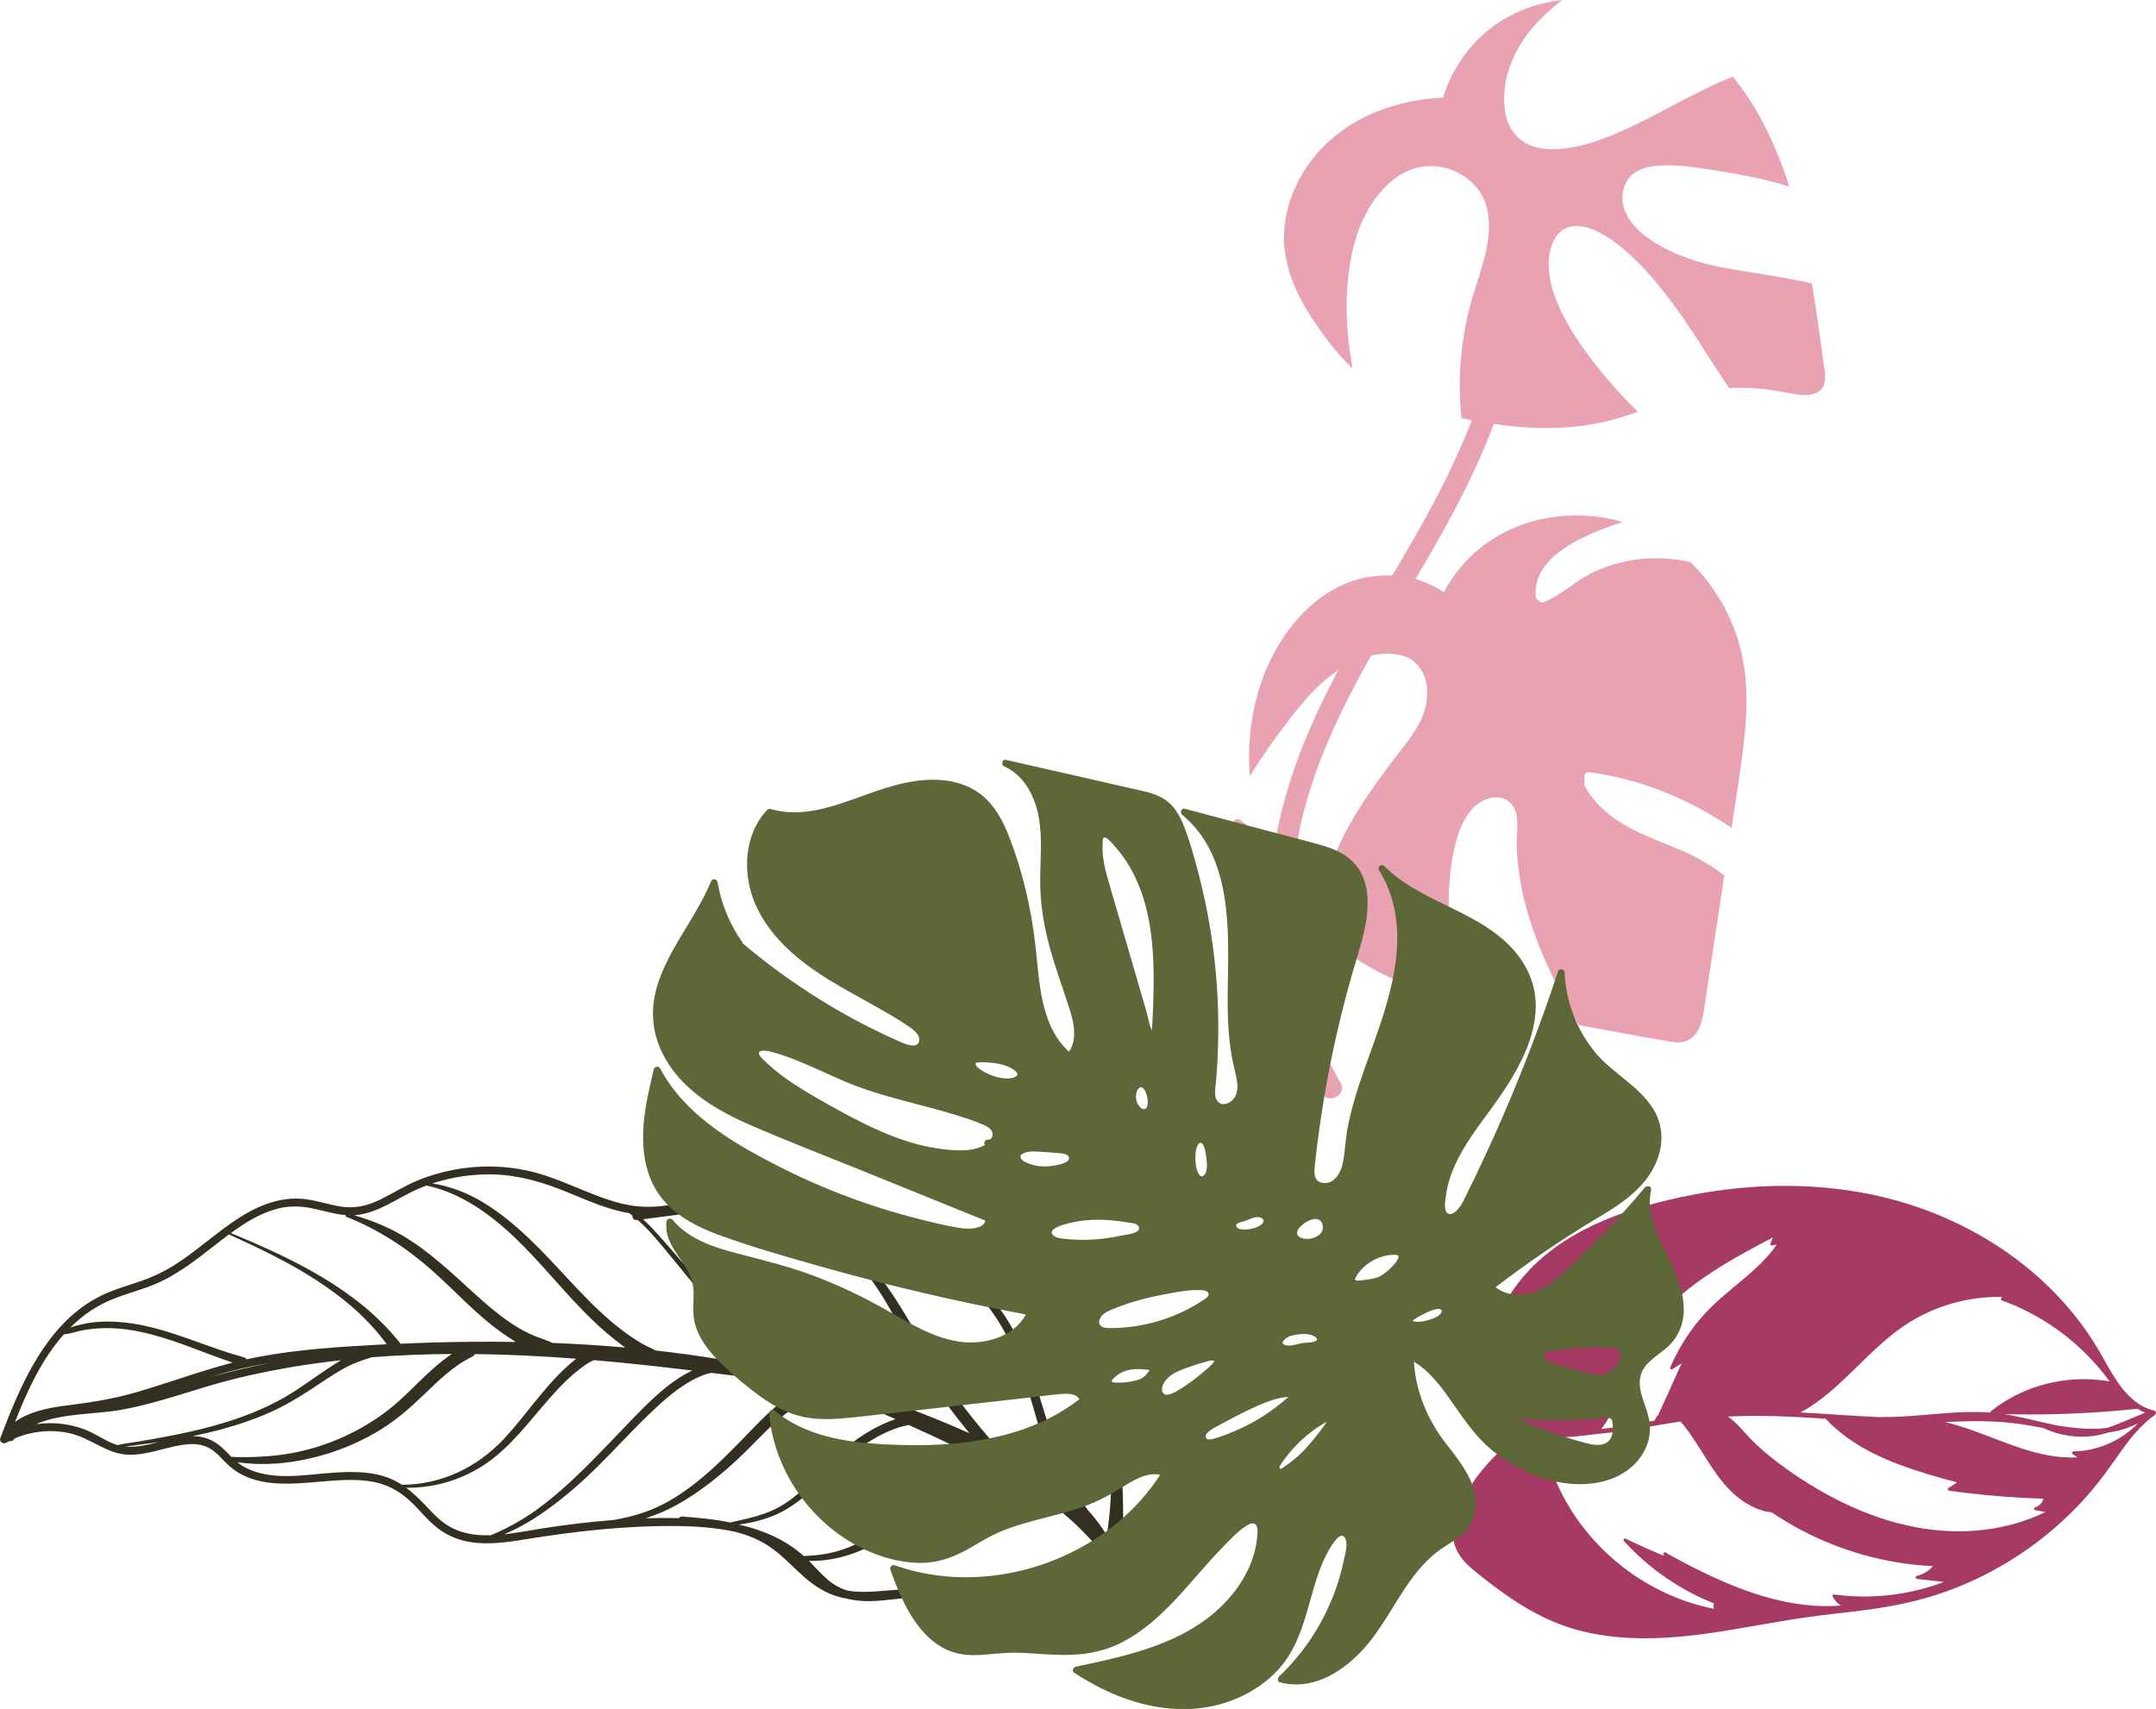
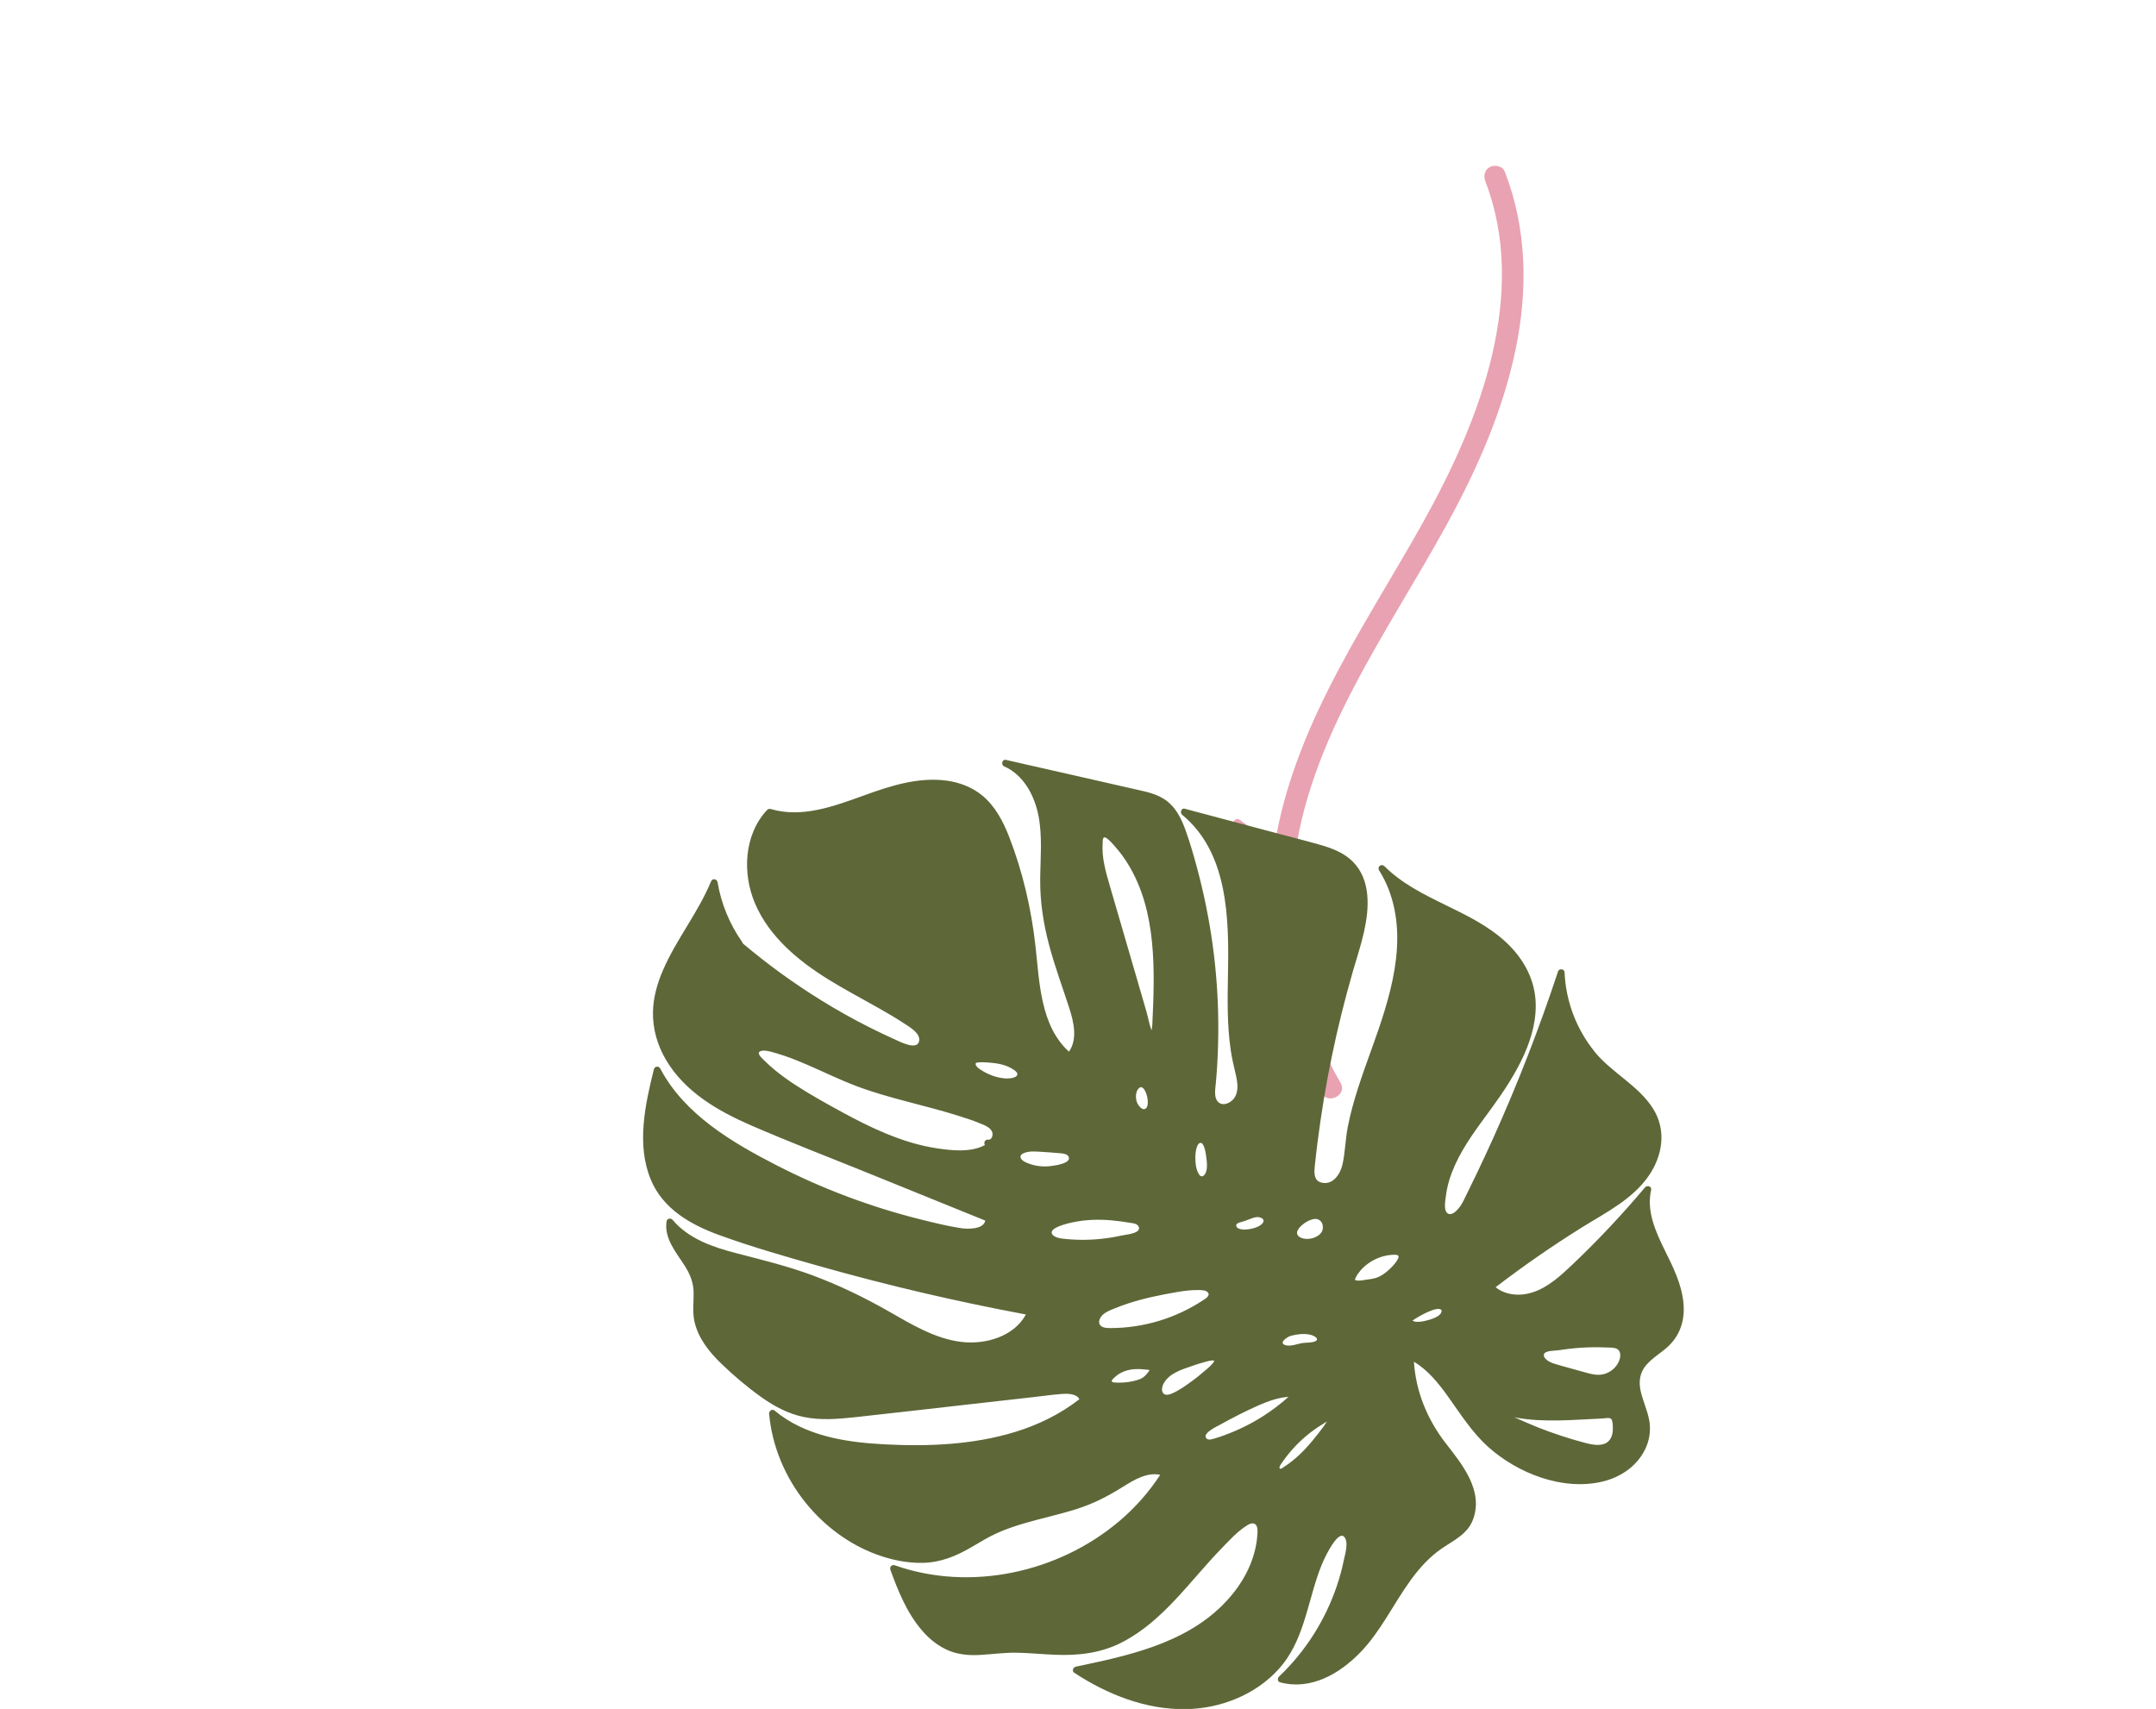
<svg xmlns="http://www.w3.org/2000/svg" id="Layer_2" data-name="Layer 2" viewBox="0 0 482.06 382.17">
  <defs>
    <style>      .cls-1 {        fill: #5e6738;      }      .cls-1, .cls-2, .cls-3, .cls-4 {        stroke-width: 0px;      }      .cls-2 {        fill: #332f21;      }      .cls-3 {        fill: #a73a64;      }      .cls-4 {        fill: #e9a2b2;      }    </style>
  </defs>
  <g id="illustration_arrangements" data-name="illustration arrangements">
    <g>
-       <path class="cls-2" d="M241.5,367.75c7.88-4.32,11.05-9.76,9.08-44.01-.33-5.72-1.13-11.53-3.26-16.88-2.06-5.2-5.41-9.54-9.82-12.96-2.23-1.73-4.62-3.24-7.02-4.72-2.2-1.35-4.45-2.69-6.91-3.51-2.67-.88-5.41-.97-8.19-1.06-2.58-.09-5.14-.32-7.68-.75-5.08-.85-10.03-2.42-14.69-4.62-1.14-.54-2.26-1.12-3.37-1.74-3.19-2.44-6.25-5.06-9.66-7.18-4.2-2.6-8.73-4.09-13.71-3.89-5.51.22-10.78,2.08-16.19,2.98-2.8.47-5.63.64-8.45.24-2.77-.39-5.44-1.23-8.05-2.22-5.07-1.92-9.96-4.35-15.27-5.56-5.54-1.26-11.37-1.34-16.94-.26-2.8.54-5.55,1.35-8.18,2.45-2.85,1.2-5.45,2.87-8.22,4.22-2.87,1.39-5.72,2.04-8.89,1.52-2.65-.43-5.22-1.33-7.89-1.65-5.38-.64-10.39,1.38-14.83,4.25-4.72,3.05-8.87,6.89-13.56,9.99-2.53,1.67-5.18,2.99-8.04,4-3.08,1.09-6.26,1.93-9.2,3.38-9.73,4.8-15.35,14.63-19.46,24.23-1.07,2.48-2.05,5-3.01,7.53-.33.88.58,1.51,1.34,1.08.21-.12.43-.24.65-.35.3.08.64.03.91-.26.11-.12.22-.23.33-.34,3.89-1.68,8.3-2.07,12.43-1.11,4.54,1.05,8.14,4.6,12.91,4.76,4.07.14,7.89-1.52,11.86-2.16,1.84-.29,3.76-.38,5.52.33,2.31.93,3.7,3.08,5.56,4.63,5.55,4.62,13.28,3.79,19.97,3.23,3.61-.3,7.28-.63,10.89-.13,4.13.57,7.34,2.44,10.23,5.42,1.73,1.79,3.34,3.72,5.33,5.23,1.73,1.31,3.69,2.2,5.79,2.71,4.36,1.05,8.97.42,13.33-.29,11.2-1.82,22.47-3.11,33.84-3.02,4.39.04,8.97.33,13.37,1.28,3,.77,5.86,1.94,8.41,3.82,2.78,2.05,5.07,4.65,7.71,6.86,2.59,2.16,5.51,3.75,8.87,4.27,3.59.94,7.37.51,11.02.09,1.14-.13,2.3-.27,3.47-.37,2.17.01,4.32.2,6.48.67,2.31.5,4.53,1.26,6.66,2.27,2.51,1.6,4.84,3.53,7.37,5.09,1.66,1.03,3.4,1.86,5.21,2.38.3.14.61.27.92.39,3.6,1.39,7.57,1.67,11.04-.24ZM227.44,289.82c9.73,4.47,15.45,14.7,18.39,24.56,1.76,5.9,2.62,12.07,2.59,18.23-.02,3.63-.45,7.21-.92,10.8-1.24-2.09-2.7-4.01-4.32-5.79-9.94-13.2-9.75-31.27-19.44-44.69-1.47-2.04-3.23-3.86-5.2-5.42,3.05.37,6.04,1.01,8.9,2.32ZM196.78,284.13c6.09,2.83,12.82,2.59,19.38,3.13,5.14,4.18,8.66,10.2,11.13,16.28,3.14,7.73,4.76,15.96,7.71,23.76.6,1.58,1.25,3.14,1.98,4.67-1.78-1.36-3.64-2.62-5.55-3.8-2.87-1.76-5.83-3.39-8.84-4.9-1.01-1.25-2.1-2.45-3.12-3.68-1.55-1.87-3.07-3.77-4.54-5.71-3.02-3.99-5.7-8.19-8.21-12.52-3.58-6.19-7.2-12.67-11.85-18.21.63.35,1.27.68,1.92.98ZM160.81,270.41c5.17-.68,10.69-1.82,15.6.54,2.36,1.13,4.4,2.79,6.5,4.33,1.89,1.38,3.86,2.64,5.89,3.79,3.07,2.99,5.71,6.47,8,10.03,2.67,4.15,4.87,8.57,7.3,12.86,2.43,4.29,4.99,8.49,7.91,12.47,1.52,2.07,3.11,4.09,4.73,6.08-2.57-1.16-5.18-2.27-7.78-3.32-1.55-.63-12.65-5.26-28.53-9.19-.49-.38-1.03-.66-1.6-.98-.89-.51-1.75-1.05-2.61-1.61-1.57-1.03-3.09-2.15-4.56-3.33-3-2.41-5.77-5.07-8.45-7.83-5.46-5.64-10.36-11.78-15.59-17.62-1.19-1.33-2.44-2.72-3.82-3.97,5.66-.75,11.32-1.49,16.98-2.24ZM110.75,262.65c5.58.22,10.78,1.78,15.92,3.88,4.55,1.86,9.13,3.95,14.01,4.76.25.18.5.37.74.56-.05.51.28,1.07.93.98.07,0,.14-.02.21-.03,1.47,1.28,2.83,2.71,4.15,4.25,2.52,2.95,4.96,5.98,7.43,8.98,4.84,5.88,9.81,11.71,15.64,16.64,1.62,1.37,3.3,2.67,5.06,3.86.1.07.2.13.3.2-4.74-1.06-9.5-1.98-14.29-2.77-4.71-.77-9.44-1.41-14.18-1.94-1.3-.6-2.58-1.21-3.81-1.96-1.95-1.19-3.8-2.56-5.56-4.01-3.51-2.89-6.67-6.17-9.77-9.49-5.97-6.42-11.92-13.04-19.47-17.66-3.47-2.12-7.36-3.6-11.38-4.26,4.52-1.49,9.31-2.17,14.07-1.99ZM95.35,265.11c8.3,1.74,15.35,7.22,21.23,13.09,6.38,6.37,11.83,13.63,18.68,19.55,1.42,1.23,2.94,2.45,4.53,3.59-5.46-.48-10.93-.82-16.4-1.03-.12-.11-.27-.21-.45-.28-1.53-.61-3.1-1.08-4.59-1.79-1.51-.72-2.95-1.57-4.33-2.51-2.81-1.91-5.38-4.13-7.89-6.41-5.24-4.76-10.26-9.61-16.42-13.18-3.29-1.9-6.87-3.31-10.51-4.38,5.37-.36,9.76-3.99,14.63-6.04.5-.21,1.01-.41,1.52-.6ZM61.79,270.35c2.61-.7,5.27-.69,7.91-.16,2.52.5,4.99,1.33,7.56,1.54,0,.16.06.33.23.4,7.13,2.81,13.58,7.04,19.28,12.12,5.06,4.51,9.63,9.6,15.15,13.58,1.07.77,2.21,1.55,3.41,2.27-1.52-.03-3.03-.04-4.55-.05-7.08-.04-14.16.12-21.23.44-.03-.05-.07-.11-.11-.16-9.54-12.03-23.95-18.84-37.82-24.58,3.12-2.29,6.43-4.37,10.17-5.38ZM15.7,296.9c.66-.66,1.35-1.29,2.07-1.9,2.1-1.77,4.44-3.22,6.98-4.29,3.04-1.28,6.26-2.09,9.33-3.3,5.17-2.04,9.55-5.5,13.9-8.89,1.06-.82,2.12-1.66,3.21-2.47,13.13,5.96,26.57,12.71,35.29,24.56-.37.02-.74.04-1.11.06-9.35.5-18.78,1.07-27.99,2.84-.75.15-1.5.3-2.25.47-.12-.21-.33-.38-.66-.47-7.12-1.92-13.85-5.08-21.03-6.79-3.27-.78-6.63-1.24-10-1.18-1.7.03-3.37.21-5.03.59-.9.21-1.84.42-2.7.77ZM60.62,304.74c-.99.19-1.98.39-2.96.6-3.62.77-7.22,1.65-10.78,2.64,1.55-.47,3.1-.92,4.66-1.33,3-.79,6.03-1.41,9.08-1.9ZM4.5,317.24c-.4.23-.79.48-1.16.75,2.75-6.96,5.98-14.02,10.93-19.59,1.56-.12,3.06-.74,4.63-.99,1.61-.26,3.24-.4,4.86-.41,3.36-.02,6.72.54,9.97,1.38,6.26,1.62,12.17,4.29,18.29,6.33-7.52,1.95-14.8,4.73-22.29,6.84-4.6,1.29-9.22,2.04-13.95,2.64-3.85.48-7.87,1.08-11.28,3.04ZM32.88,323.09c-1.6.33-3.26.56-4.88.4,1.08-.12,2.16-.29,3.23-.42,1.38-.18,2.77-.36,4.15-.56-.83.21-1.67.42-2.5.59ZM38.59,320.98c-2.33.46-4.66.88-7,1.28-1.75.3-3.55.51-5.28.9-2.19-.63-4.09-2-6.14-2.96-3.75-1.75-8.04-2.32-12.14-1.71,5.72-2.5,12.91-2.16,18.84-3.18,8.77-1.53,17.12-4.88,25.75-7,7.78-1.91,15.67-3.25,23.63-4.13-1.15.68-2.25,1.41-3.27,2.09-3.49,2.33-6.82,4.87-10.52,6.86-7.43,3.98-15.64,6.25-23.87,7.86ZM49.52,323.63c-1.48-1.33-3.27-2.19-5.26-2.41-.4-.04-.81-.06-1.21-.07,2.17-.44,4.33-.94,6.47-1.52,3.97-1.07,7.86-2.41,11.59-4.13,3.71-1.72,7.12-3.91,10.51-6.18,1.94-1.29,3.89-2.59,5.96-3.67,1.79-.94,3.63-1.5,5.51-2.13,5.97-.47,11.97-.7,17.95-.74-5.56,3.67-9.72,9.26-15.12,13.21-6.27,4.59-13.55,7.74-21.21,9.06-4.25.73-8.64.9-12.95.75-.74-.72-1.45-1.48-2.23-2.18ZM85.56,330.04c-3.41-.97-7.02-.95-10.53-.74-6.65.39-14.49,2.15-20.61-1.37-.49-.28-.93-.6-1.35-.94,7.13,1.03,14.52-.02,21.33-2.29,3.76-1.25,7.38-2.95,10.75-5.03,3.47-2.14,6.51-4.8,9.44-7.61,3.33-3.19,6.72-6.6,10.92-8.63.32-.15.53-.37.66-.63,7.56.09,15.12.47,22.66,1.04-.75.58-1.45,1.21-2.13,1.83-5.28,4.8-9.14,10.87-13.99,16.06-6,6.42-14.01,10.27-22.84,10.3-1.3-.84-2.71-1.53-4.31-1.98ZM107.57,343.3c-2.26-.12-4.5-.59-6.52-1.62-2.17-1.11-3.89-2.88-5.54-4.63-1.5-1.6-3.01-3.1-4.68-4.35,7.02.09,13.88-2.22,19.43-6.57,5.56-4.36,9.58-10.25,14.37-15.37,1.24-1.32,2.53-2.59,3.93-3.75.64-.53,1.3-1.04,1.97-1.53.38-.27.75-.54,1.15-.77.32-.19.72-.32,1.04-.55,7.37.63,14.72,1.43,22.05,2.33-.02.01-.05.02-.07.03-2.03.98-3.91,2.22-5.67,3.63-3.51,2.81-6.6,6.12-9.71,9.35-6.13,6.36-12.22,12.99-19.42,18.18-3.17,2.28-6.56,4.13-10.13,5.64-.73.02-1.47.02-2.21-.02ZM137.09,339.92c-5.18.4-10.34,1.03-15.44,1.81-2.97.46-5.96,1.07-8.97,1.39,5.89-2.45,11.21-6.4,15.97-10.53,6.73-5.84,12.43-12.76,19.04-18.73,1.87-1.69,3.85-3.27,6-4.58,1.12-.68,2.3-1.28,3.53-1.75.57-.22,1.15-.38,1.74-.53,7.11.85,14.27,1.7,21.24,3.27-1.14.49-2.23,1.1-3.25,1.74-3.34,2.1-6.18,4.91-8.91,7.74-5.63,5.83-11.28,11.78-18.36,15.87-3.95,2.28-8.13,3.55-12.59,4.31ZM163.23,340.47c-3.49-.75-7.12-1.06-10.66-1.33-.35-.03-.62.12-.8.35-2.48-.06-4.97-.04-7.45.03,4.87-1.45,9.46-4.22,13.4-7.15,3.24-2.41,6.3-5.09,9.17-7.93,2.85-2.82,5.57-5.79,8.74-8.27,1.73-1.35,3.58-2.58,5.62-3.41,1.37-.56,2.8-.87,4.25-1.09,5.03,1.53,9.91,3.54,14.72,5.67-1.12.39-2.21.85-3.23,1.34-2.98,1.41-5.7,3.26-8.22,5.38-5.16,4.35-9.26,10.38-15.42,13.4-3.21,1.58-6.68,2.22-10.13,3.02ZM165.25,340.93c3.3-.45,6.59-1.33,9.5-2.82,3.7-1.89,6.65-4.81,9.61-7.66,3.13-3.01,6.42-5.84,10.1-8.15,1.82-1.14,3.74-2.11,5.77-2.84.97-.35,1.95-.59,2.94-.8.67.3,1.34.61,2.01.91,5.17,2.35,10.41,4.8,15.48,7.53-5.17.56-9.95,3.36-13.97,6.65-5.72,4.68-10.79,10.13-17.93,12.65-2.96,1.04-5.98,1.47-9.05,1.56-4.1-3.67-9.15-5.81-14.46-7.01ZM230.1,365.91c-3.35-1.52-6.23-3.87-9.36-5.76-.98-.59-1.99-1.13-3.02-1.61-.78-.49-1.58-.96-2.42-1.38-3.58-1.78-7.42-2.05-11.34-1.75-1.01,0-2.03.02-3.05.08-3.41.21-6.85.72-10.27.37-.36-.03-.7-.09-1.04-.14-1.62-.47-3.1-1.26-4.42-2.37-1.56-1.3-2.88-2.86-4.31-4.3,5.32.13,10.8-1.51,15.25-4.21,6.21-3.78,11.06-9.42,17.47-12.9,3.34-1.81,7.1-2.94,10.92-2.42.16.02.31.01.45-.02,7.24,4.25,14,9.23,19.58,15.54.83.94,1.62,1.91,2.39,2.9-.12,1-.22,1.99-.31,2.99-.31,3.65,1.31,10.72-8.07,14.48-2.84,1.13-5.7,1.23-8.46.5Z" />
      <g>
        <path class="cls-4" d="M283.96,200.61c.03-1.8.12-3.58.27-5.36-1.57-4.12-4.36-7.76-8.08-10.26-1.04-.7-.02-2.36,1.03-1.66,3.13,2.1,5.67,4.94,7.46,8.18,1.47-11.33,5.24-22.25,10.08-32.63,6.03-12.92,13.65-25,20.77-37.33,6.9-11.94,13.15-24.29,16.94-37.6,3.59-12.61,4.85-26.09,1.2-38.84-.43-1.51-.92-3-1.5-4.47-.48-1.23-.25-2.63,1.01-3.3,1.06-.56,2.82-.23,3.3,1.01,5,12.81,5.2,26.57,2.41,39.92-2.83,13.57-8.5,26.46-15.12,38.58-6.81,12.48-14.56,24.43-21.13,37.05-6.45,12.37-11.82,25.62-13.32,39.6-1.59,14.91,1.11,30.22,7.77,43.66.84,1.69,1.73,3.34,2.68,4.97,1.59,2.71-2.73,5-4.31,2.29-7.71-13.21-11.69-28.52-11.46-43.81Z" />
-         <path class="cls-4" d="M295.61,208.42c8.69,8.4,20.12,12.96,31.78,15.8.01,0,.03,0,.04,0-2.04-6.16-3.22-12.62-3.47-19.11-.22-5.61.15-11.44,1.59-16.88,1.11-4.2,3.51-9.27,8.38-9.9,2.03-.26,3.9.72,4.73,2.63,1.06,2.45.38,5.6.45,8.19.17,5.87,1.36,11.67,3.17,17.25,2.6,8.02,6.42,15.54,10.68,22.82,6.78,1.26,13.56,2.54,20.35,3.71,1.53.26,3.12.35,4.49-.51,1.22-.76,1.96-2.02,2.45-3.35.55-1.52.73-3.14.97-4.73.31-2.08.63-4.16.94-6.24,1.12-7.44,2.25-14.88,3.37-22.33-3.02-2.34-6.33-4.21-9.85-5.72-3.88-1.66-7.89-3.05-11.6-5.09-3.98-2.19-7.59-5.15-9.74-9.22-.16-.3-.14-.58-.04-.82,0-.03-.02-.06-.02-.09-.05-.27-.03-.55.06-.81-.25-.61.06-1.43.89-1.33,11.57,1.45,22.36,5.99,31.93,12.44.81-5.26,1.62-10.52,2.33-15.78.98-7.17,1.56-14.5.24-21.67-1.53-8.29-5.71-16.1-11.76-21.97-3.44-.8-7.01-1.05-10.55-.75-3.77.32-7.5,1.29-10.93,2.89-4.02,1.87-7.22,5.13-11.32,6.8-.54.22-1.02-.04-1.27-.42-.28-.15-.5-.43-.53-.83-.65-8.58,9.6-13.11,16.2-15.55,1.07-.4,2.17-.77,3.27-1.11-10.76-3.18-23.09-1.28-31.89,5.82-3.34,2.7-6.1,6.09-8.12,9.87-.07-.05-.15-.1-.22-.15-4.83-3.2-10.97-4.22-16.64-3.26-6.49,1.09-12.21,5.05-16.39,10.02-7.97,9.49-11.11,22.31-10.12,34.52,2.58-4.23,5.44-8.3,8.47-12.18.5-.72,1.02-1.42,1.57-2.1.42-.51.85-1.01,1.29-1.5,11.04-13.7,21.89-12.5,25.03-10.1,4.25,3.24,3.86,9.31,1.73,13.63-1.26,2.56-3.06,4.8-4.79,7.06-1.74,2.28-3.47,4.57-5.14,6.91-3.34,4.67-6.47,9.57-8.69,14.88-2.44,5.84-3.56,12.08-3.33,18.26Z" />
-         <path class="cls-4" d="M287.07,52.92c.06-5.34,1.86-10.59,4.74-15.05,6.71-10.41,18.66-15.46,30.71-16.05.05,0,.1,0,.14,0,1.37-4.54,3.85-8.78,7.06-12.25,5.19-5.61,12.2-8.74,19.58-9.56-2.32,1.79-4.51,3.75-6.43,5.97-4.52,5.22-7.44,12.07-6.32,19.09.43,2.71,1.84,5.22,4.19,6.7,2.5,1.57,5.57,1.77,8.43,1.5,6-.57,11.82-3.11,17.19-5.72,5.41-2.64,10.63-5.66,16.08-8.23,1.64-.77,3.32-1.51,5.02-2.17.22.27.44.55.66.83,5.5,7.06,9.24,15.23,11.95,23.73-1.78-.54-3.58-1.04-5.4-1.47-4.94-1.19-9.86-1.94-14.79-2.67-2.47-.36-4.98-.65-7.49-.6-2.21.05-4.64.28-6.57,1.46-1.98,1.21-3.05,3.42-3.07,5.72-.03,2.36,1.07,4.5,2.6,6.25,3.22,3.68,8.12,5.97,12.66,7.56,5.06,1.77,10.53,2.43,15.8,3.31,3.77.63,7.56,1.28,11.3,2.09.65,3.8,1.21,7.61,1.75,11.43.25,1.79.49,3.59.72,5.38.21,1.62.68,3.44.45,5.08-.42,3-3.61,3.35-6.05,2.98-3.14-.49-6.21-1.16-9.39-1.38-1.98-.14-3.97-.17-5.95-.07-3.65-5.24-6.92-10.8-10.53-15.97-2.74-3.91-5.68-7.8-9.01-11.24-2.85-2.94-6.08-5.89-9.78-7.73-3.15-1.56-7.16-2.24-9.42,1.12-2.47,3.67-1.75,9.11-.36,13.03,1.88,5.3,5.02,10.06,8.41,14.51,3.1,4.07,6.52,7.92,10.17,11.51.03.03.06.06.09.08-1.16.41-2.32.81-3.49,1.17-11.75,3.71-24.06,2.75-35.95.27-.67-6.05-.44-12.18.48-18.19.49-3.17,1.18-6.3,2.13-9.37.86-2.8,1.83-5.57,2.54-8.41,1.37-5.42,1.91-11.66-2.17-16.09-4.48-4.87-11.81-5.76-17.24-2-4.83,3.34-7.93,8.82-9.51,14.39-2.58,9.11-2.31,19.18-.57,28.58-3.49-3.32-6.43-7.26-9.05-11.24-3.59-5.45-6.37-11.64-6.3-18.29Z" />
      </g>
-       <path class="cls-3" d="M421.24,267.75c-14.12-3.4-28.95-3.26-43.16-.49-13,2.53-26.99,6.99-36.3,16.92-4.49,4.79-7.78,10.85-8.83,17.37-.94,5.89-.16,13.33,4.64,17.48.81.7,1.71,1.26,2.7,1.64-5.48,3.7-10.15,8.73-13.21,14.61-1.35,2.59-2.41,5.54-2.15,8.51.29,3.18,2.24,5.46,4.62,7.4,5.72,4.66,11.9,9.19,18.83,11.89,6.94,2.71,14.51,3.48,21.91,3.25,7.55-.24,15.02-1.53,22.44-2.83,3.73-.65,7.47-1.31,11.22-1.84,3.74-.53,7.51-.91,11.26-1.37,6.8-.83,13.48-2.06,19.94-4.39,5.89-2.13,11.52-4.97,16.73-8.47,5.14-3.45,9.88-7.51,14.04-12.09,2.11-2.32,4.05-4.78,5.87-7.34,1.98-2.78,3.87-5.64,6.19-8.15,1.16-1.25,2.41-2.42,3.8-3.41.34-.24.41-.87-.1-.99-6.38-1.49-9.37-8.3-12.38-13.43-3.39-5.78-7.68-11.02-12.61-15.57-9.94-9.17-22.32-15.53-35.45-18.7ZM360.16,316.06c.85-1.9,1.44-3.9,2.15-5.85,1.52-4.23,3.31-8.39,5.85-12.12,2.19-3.2,4.87-6.04,7.82-8.56,2.99-2.55,6.24-4.77,9.59-6.81,3.38-2.06,6.88-3.92,10.38-5.76.15-.08.3-.16.45-.24-.19.46-.37.92-.56,1.38-.1.25.17.47.4.43.34-.07.68-.14,1.02-.21-2.52,3.69-6.03,6.55-9.44,9.38-1.82,1.51-3.64,3.03-5.32,4.7-1.81,1.8-3.45,3.76-4.9,5.85-1.64,2.36-3.03,4.9-4.16,7.54-.11.27.25.54.48.39.69-.44,1.39-.88,2.08-1.31l-4.21,9.3c-.36.79-.71,1.57-1.07,2.35-.08.02-.15.07-.2.14-.21.35-.42.69-.63,1.04-1.12.21-2.23.42-3.35.64-2.44.4-4.89.78-7.35,1.08-.39.05-.79.09-1.18.13.9-1.03,1.58-2.24,2.14-3.5ZM391.57,336.81c1.44.74,2.99,1.24,4.59,1.41,8.35,5.65,17.92,9.48,27.87,11.14,2.7.45,5.43.74,8.16.87-.95,1.09-2.21,1.85-3.63,2.2-.39.1-.3.62.07.66,2,.23,4.01.46,6.01.68-5.98,2.26-12.39,3.37-18.79,3.24-1.94-.04-3.87-.19-5.79-.45-.26-.04-.42.29-.3.5.45.82,1.07,1.49,1.83,1.98-10.75.87-21.25-2.81-30.8-7.44-2.7-1.31-5.36-2.72-8-4.16-.13-.23-.37-.38-.67-.27-.25.09-.38.46-.1.61.04.02.09.05.14.07-.31.05-.58-.11-.87-.24-.36-.15-.72-.31-1.08-.47-.75-.32-1.5-.65-2.24-.97-1.5-.65-2.96-1.36-4.44-2.07-.33-.16-.7.21-.43.52,4.43,4.88,9.74,8.93,15.61,11.91,1.48.75,3,1.43,4.55,2.04-.16.25-.2.58-.12.9.03.11.07.21.12.3-7.41-1.43-14.42-4.72-20.39-9.34-6.38-4.94-11.57-11.44-14.81-18.84-1.49-3.42-2.41-7.87-5.52-10.24,4.53.36,9.05.05,13.54-.56.14-.01.27-.02.41-.04.07.02.15.01.22-.02,4.28-.4,8.51-1.1,12.75-1.82,2.1-.35,4.2-.71,6.3-1.03,5.36,6.24,8.09,14.94,15.8,18.9ZM418.53,324.84c3.98,2.03,8.21,3.53,12.49,4.82,2.19.66,4.39,1.26,6.59,1.85-.65.41-1.29.81-1.94,1.22-.3.19-.18.59.15.63,5.54.78,11.12,1.32,16.7,1.61,1.46.08,2.92.13,4.39.18-.24.91-.96,1.65-1.87,1.91-.29.08-.37.59-.02.65l2.34.4c-4.23,2.08-8.8,3.37-13.47,3.96-5.03.63-10.18.43-15.16-.47-5.67-1.02-11.17-2.93-16.36-5.42-5.21-2.5-10.17-5.58-14.79-9.06-2.29-1.72-4.47-3.58-6.44-5.66-1.53-1.61-2.96-3.4-4.79-4.68,3.64-.19,7.28-.19,10.92-.08,3.64.11,7.27.33,10.91.57,2.95,3.14,6.52,5.62,10.35,7.57ZM477.26,319.06c-2.82,2.62-6.38,4.41-10.16,5.15-1.15.22-2.32.34-3.49.36-.33,0-.47.44-.19.62.36.24.73.47,1.09.71-4.47.26-8.87-.78-13.09-2.2-4.67-1.57-9.18-3.58-13.9-4.99-.88-.26-1.77-.51-2.66-.72,1.47-.05,2.94-.1,4.41-.14,4.82-.13,9.58.08,14.34.9.98.17,1.97.35,2.97.53.11.03.23.06.34.09,3.49,1.64,7.37,2.26,11.2,1.74,1.11-.15,2.18-.41,3.24-.75,2.29-.31,4.52-.95,6.65-2.08-.25.26-.5.51-.75.78ZM479.63,315.92c-1.88.78-3.75,1.56-5.63,2.33-.94.39-1.89.75-2.86,1.06-3.52.45-7.23.09-10.8-.47-2.02-.39-4-.87-5.89-1.31-2.08-.49-4.18-.96-6.29-1.29,7.77.19,15.54-.01,23.29-.61,2.16-.17,4.32-.37,6.47-.59.54.34,1.11.63,1.7.87ZM447.49,290.25c-.17.2-.13.48.13.57,7.65,2.77,14.61,7.39,20.15,13.35,1.4,1.51,2.71,3.1,3.92,4.76-7.17-1.29-14.71-.13-21.2,3.2-1.89.97-3.68,2.13-5.35,3.45-.1.08-.13.2-.1.31-1.6-.12-3.2-.16-4.81-.13-4.74.08-9.45.68-14.18.97-1.99.12-3.97.17-5.96.17-5.84-.26-11.68-.73-17.52-1.04,5.73-3.1,10.28-7.96,14.94-12.45,2.62-2.52,5.32-4.99,8.35-7.02,3.1-2.07,6.5-3.67,10.07-4.75,3.8-1.15,7.77-1.69,11.73-1.61-.06.07-.12.14-.18.21Z" />
      <path class="cls-1" d="M356.54,235.17c-4.09-5.02-6.44-11.29-6.72-17.76-.03-.75-1.22-.9-1.45-.19-4.19,12.7-9.04,25.18-14.54,37.38-1.23,2.72-2.49,5.43-3.78,8.12-.68,1.4-1.36,2.81-2.05,4.2-.55,1.1-1.02,2.28-1.81,3.23-.49.6-1.52,1.7-2.4,1.26-1.1-.55-.63-2.91-.51-3.9.29-2.42,1.04-4.75,2.04-6.97,2.07-4.59,5.16-8.57,8.11-12.62,2.76-3.79,5.39-7.73,7.32-12.02,1.76-3.91,2.92-8.21,2.56-12.53-.42-4.94-2.94-9.25-6.51-12.6-7.94-7.45-19.51-9.36-27.24-17.05-.69-.68-1.72.1-1.19.94.83,1.32,1.53,2.72,2.1,4.17,4.52,11.71.26,24.51-3.76,35.68-2.05,5.71-4.16,11.44-5.34,17.4-.56,2.8-.58,5.7-1.2,8.49-.48,2.18-2.22,4.8-4.84,4.02-1.67-.49-1.49-2.43-1.34-3.81.17-1.65.37-3.3.57-4.95.41-3.23.88-6.46,1.41-9.67,1.06-6.43,2.38-12.81,3.94-19.14.8-3.22,1.66-6.43,2.58-9.62.86-2.97,1.84-5.91,2.51-8.93,1.16-5.23,1.56-11.54-2.55-15.64-1.96-1.96-4.58-2.96-7.19-3.71-3.26-.93-6.56-1.76-9.84-2.63l-20.54-5.47c-.79-.21-1.09.92-.56,1.36,10.28,8.46,10.47,23.14,10.25,35.32-.1,5.79-.24,11.62.62,17.36.23,1.56.57,3.1.94,4.64.29,1.22.6,2.49.54,3.76-.06,1.2-.45,2.28-1.45,3.01-.71.52-1.75.88-2.56.36-1.4-.9-.92-3.19-.8-4.55.12-1.38.23-2.76.31-4.15.17-2.96.24-5.92.23-8.88-.03-5.92-.45-11.84-1.25-17.7-.79-5.81-1.96-11.56-3.48-17.22-.77-2.87-1.6-5.75-2.61-8.55-.85-2.36-1.99-4.73-3.97-6.34-2.09-1.71-4.84-2.22-7.4-2.8-3.11-.7-6.22-1.41-9.32-2.12-6.49-1.47-12.97-2.94-19.46-4.42-.87-.2-1.14,1.12-.39,1.45,4.41,1.94,6.81,6.57,7.69,11.11.9,4.69.4,9.51.37,14.24-.03,4.95.71,9.78,1.98,14.56,1.26,4.78,2.99,9.41,4.51,14.11.99,3.06,1.93,6.97-.06,9.78-6.42-5.83-6.59-15.63-7.49-23.66-.93-8.3-2.85-16.59-5.88-24.38-1.35-3.47-3.14-6.9-6.07-9.29-2.28-1.86-5.09-2.91-7.99-3.29-6.36-.83-12.62,1.22-18.52,3.36-6.52,2.36-13.72,5.06-20.69,3.01-.35-.1-.64-.03-.89.24-5.16,5.57-5.53,14.2-2.63,20.94,3.19,7.43,9.73,12.82,16.45,16.97,3.67,2.27,7.49,4.27,11.24,6.4,1.96,1.11,3.9,2.25,5.78,3.49,1.12.73,3.45,2.1,3.21,3.74-.34,2.29-4.12.34-5.2-.15-1.9-.85-3.78-1.75-5.65-2.68-3.78-1.89-7.47-3.96-11.06-6.18-6.16-3.81-12.03-8.07-17.56-12.75-.02-.11-.06-.22-.14-.33-2.8-3.99-4.67-8.54-5.48-13.35-.12-.73-1.16-.91-1.45-.19-2.89,7.03-7.8,13-10.79,19.97-1.25,2.91-2.13,6.02-2.2,9.2-.08,3.77.96,7.41,2.85,10.66,4.24,7.27,11.7,11.56,19.2,14.81,8.59,3.72,17.35,7.08,26.03,10.6,8.74,3.54,17.47,7.08,26.21,10.63-.29,1.96-3.87,1.93-5.29,1.72-3.11-.46-6.2-1.24-9.25-2-11.14-2.78-21.96-6.87-32.17-12.11-9.94-5.11-20.55-11.37-25.94-21.58-.36-.69-1.27-.55-1.45.19-1.94,7.84-3.91,16.8-.69,24.59,2.73,6.61,8.94,10.12,15.36,12.45,7.37,2.68,14.96,4.84,22.5,6.97,15.17,4.29,30.53,7.88,46.03,10.77-2.71,4.97-9.1,6.79-14.47,6.13-5.91-.72-11.18-3.96-16.25-6.85-5.44-3.1-11.06-5.82-16.93-8.01-5.62-2.09-11.38-3.49-17.17-4.99-5.21-1.36-10.62-3.2-14.19-7.45-.42-.49-1.26-.29-1.35.37-.54,3.87,2.16,6.9,4.1,9.95,1.16,1.84,1.92,3.7,1.96,5.9.04,2.17-.29,4.31.17,6.45.82,3.79,3.31,6.88,6.04,9.52,2.78,2.69,5.81,5.24,8.96,7.49,2.89,2.06,6.07,3.74,9.57,4.44,3.65.73,7.43.44,11.1.05,8.86-.95,17.7-2,26.55-2.99,4.43-.5,8.87-1,13.3-1.5,2.2-.25,4.4-.56,6.61-.74,1.18-.09,3.37-.1,3.94,1.19-4.29,3.34-9.19,5.73-14.39,7.32-9.45,2.89-19.59,3.28-29.4,2.75-8.55-.46-17.59-1.88-24.36-7.55-.52-.44-1.26.09-1.21.7.64,7.34,3.64,14.36,8.28,20.07,4.13,5.07,9.57,9.14,15.72,11.41,3.34,1.23,6.89,1.97,10.47,1.88,3.95-.1,7.39-1.53,10.76-3.5,1.91-1.12,3.78-2.27,5.8-3.18,1.85-.83,3.78-1.49,5.72-2.07,4.03-1.2,8.17-2.05,12.18-3.34,3.63-1.16,6.86-2.84,10.08-4.85,2.47-1.54,5.44-3.39,8.43-2.74-2.54,3.9-5.65,7.41-9.21,10.41-13.58,11.47-33.23,15.78-50.13,9.82-.63-.22-1.21.36-.99.99,1.71,4.75,3.7,9.64,7.02,13.52,1.49,1.75,3.27,3.25,5.35,4.26,2.39,1.16,5,1.43,7.63,1.28,2.83-.16,5.61-.57,8.46-.5,2.78.07,5.56.34,8.34.46,5.27.22,10.37-.37,15.1-2.84,9.13-4.74,15.1-13.69,22.1-20.9,1.75-1.8,3.65-3.92,5.81-5.23.72-.44,1.65-.75,2.1.22.24.53.19,1.23.15,1.79-.06,1.14-.24,2.28-.5,3.39-1.11,4.81-3.92,9.15-7.4,12.58-8.71,8.58-21.14,11.23-32.69,13.65-.59.12-.96.96-.36,1.36,7.39,4.85,15.94,8.25,24.88,8.14,7.8-.1,15.76-3.23,20.99-9.13,5.12-5.77,6.14-13.52,8.51-20.58.57-1.7,1.23-3.38,2.07-4.97.44-.84,2.72-5.17,3.9-3.86,1.08,1.19.2,3.88-.07,5.21-.4,1.96-.93,3.89-1.57,5.79-2.59,7.66-7.03,14.66-12.9,20.23-.36.34-.43,1.13.18,1.3,6.86,1.87,13.33-1.88,17.98-6.69,4.61-4.76,7.41-10.88,11.29-16.2,1.96-2.69,4.21-5.19,6.98-7.07,2.69-1.83,5.75-3.22,6.94-6.48,2.37-6.48-2.47-12.31-6.16-17.07-4.1-5.31-6.65-11.53-7.07-18.18,3.08,1.85,5.43,4.73,7.54,7.68,2.84,3.96,5.41,8.09,9.07,11.38,6.59,5.92,16.71,9.88,25.59,7.74,4.25-1.02,8.05-3.71,9.77-7.82.79-1.9,1.01-3.97.62-5.98-.41-2.14-1.35-4.13-1.85-6.24-.52-2.19-.31-4.25,1.2-6.01,1.35-1.57,3.2-2.64,4.73-4.01,2.91-2.61,3.98-6.17,3.58-10.01-.43-4.18-2.32-7.92-4.15-11.63-2.06-4.19-4.15-8.76-3.06-13.53.18-.79-.91-1.09-1.36-.56-5.07,6.02-10.46,11.78-16.17,17.2-2.66,2.53-5.5,5.19-9.08,6.32-2.68.85-5.94.64-8.16-1.19,6.2-4.75,12.63-9.21,19.26-13.35,5.33-3.32,11.42-6.32,15.04-11.66,3.05-4.49,3.9-10.1.94-14.86-3.26-5.23-9.24-8.04-13.1-12.77ZM338.97,317.02c1.61.29,3.23.46,4.85.55,3.2.18,6.41.06,9.6-.11,1.63-.08,3.25-.18,4.88-.25.67-.03,1.86-.39,2.12.4.18.55.19,1.26.2,1.83,0,1.42-.43,2.88-1.87,3.42-1.39.53-3.05.14-4.43-.22-3.55-.94-7.05-2.09-10.46-3.44-1.65-.65-3.25-1.38-4.88-2.09-.14-.06-.29-.12-.43-.18.14.03.28.05.42.08ZM359.21,307.09c-1.62.67-3.29.25-4.89-.22-1.77-.51-3.56-.96-5.33-1.48-.81-.24-1.7-.45-2.46-.83-.54-.27-1.53-.98-1.32-1.7.27-.88,2.41-.78,3.16-.9,1.74-.27,3.49-.47,5.25-.58,1.81-.11,3.63-.13,5.44-.05.75.03,1.77-.05,2.46.31.88.46.86,1.56.6,2.39-.43,1.39-1.59,2.52-2.91,3.06ZM312.29,282c-.46.7-1.06,1.32-1.68,1.89-.85.79-1.78,1.5-2.9,1.86-.81.26-1.71.35-2.55.47-.58.08-1.53.31-2.1.04-.06-.03-.1-.06-.12-.07,0-.13.17-.46.2-.52.27-.57.65-1.08,1.06-1.56,1.93-2.22,4.88-3.57,7.83-3.51,1.05.04.66.77.26,1.39ZM322.33,293.05c.1,1.33-2.55,2.07-3.51,2.29-.82.19-1.78.38-2.62.17-.09-.02-.25-.12-.37-.17.02-.03.04-.05.07-.07.68-.53,5.71-3.57,6.44-2.22ZM293.76,272.61c1.31-.23,2.15.82,2.01,2.12-.16,1.39-1.72,2.13-2.95,2.29-.78.1-1.67.01-2.32-.45-.87-.62-.45-1.46.12-2.13.81-.85,1.97-1.62,3.14-1.83ZM257.63,229.29c-.02.32-.1.73-.13,1.13-.55-1.32-.76-2.77-1.15-4.15-.91-3.15-1.84-6.3-2.75-9.45-1.82-6.24-3.64-12.49-5.46-18.74-.89-3.07-1.83-6.27-1.6-9.5.02-.29-.02-.83.12-1.09.23-.42.6-.18.92.06.66.5,1.24,1.19,1.79,1.82,1.06,1.2,2.01,2.5,2.85,3.87,6.52,10.62,5.98,24.07,5.42,36.05ZM254.69,243.3c1.33-1.13,2.61,3.56,1.56,4.53-.81.75-1.83-.72-2.05-1.35-.34-.99-.33-2.42.49-3.18ZM254.16,275.44c-1.06.58-2.49.66-3.66.91-1.46.32-2.93.55-4.41.7-2.88.3-5.76.27-8.63-.07-.69-.1-1.53-.27-2.05-.79-.62-.62-.04-1.23.55-1.56,1.22-.68,2.71-1.04,4.06-1.32,2.75-.57,5.58-.65,8.37-.42,1.42.12,2.82.32,4.23.55.53.09,1.21.12,1.65.48.59.48.53,1.16-.11,1.51ZM239,258.86c.26,1.26-2.72,1.7-3.51,1.83-2.1.34-4.17.14-6.12-.75-.49-.24-1.37-.75-1.17-1.44.11-.39.59-.59.94-.72,1.16-.42,2.49-.26,3.69-.2,1.27.06,2.53.18,3.79.28.7.06,2.19.08,2.38,1ZM225.89,238.77c.43.22,1.73.93,1.58,1.54-.2.81-1.95.89-2.56.86-2.15-.11-4.27-.97-6.01-2.2-.26-.2-.7-.58-.75-.94-.06-.39.14-.38.51-.43.75-.11,1.58-.04,2.33.01,1.67.11,3.4.38,4.91,1.15ZM219.66,251.42c.8.35,1.85.84,2.18,1.72.25.64-.05,1.83-.91,1.72-.73-.1-1.02.73-.72,1.2-3.1,1.72-7.49,1.22-10.76.73-3.97-.6-7.82-1.83-11.52-3.37-3.39-1.41-6.67-3.09-9.89-4.85-3.43-1.88-6.87-3.78-10.16-5.92-1.6-1.04-3.16-2.15-4.63-3.36-.86-.71-1.69-1.45-2.47-2.24-.46-.46-1.82-1.63-.66-2.01.76-.24,1.61,0,2.35.18.95.25,1.88.53,2.81.85,1.82.62,3.61,1.34,5.37,2.11,3.55,1.54,7.02,3.24,10.63,4.62,3.7,1.41,7.51,2.48,11.33,3.49,3.86,1.03,7.74,1.99,11.55,3.19,1.84.58,3.71,1.18,5.48,1.95ZM248.57,308.86c-.07-.25.74-.93.9-1.07.63-.56,1.38-.95,2.18-1.22,1.46-.49,3.01-.48,4.52-.3.14.02.77.03.84.16.02.04-.32.45-.39.55-.49.64-1,1.15-1.77,1.44-1.69.63-3.74.87-5.54.75-.23-.02-.66-.02-.73-.31ZM286.2,328.43c-.29-.18,0-.67.16-.93,1.6-2.39,3.5-4.55,5.71-6.4,1.16-.97,2.4-1.86,3.69-2.64.31-.19.62-.38.93-.58-.26.37-.5.8-.72,1.09-.41.54-.81,1.08-1.23,1.62-.9,1.15-1.83,2.28-2.83,3.35-.94,1.01-1.95,1.96-3.04,2.82-.57.45-1.15.87-1.76,1.26-.23.15-.66.57-.92.4ZM293.96,299.99c-.75.29-1.63.24-2.42.31-1.29.11-2.95.94-4.22.48-1.45-.52.48-1.78,1.17-2.01,1.56-.44,3.85-.77,5.35.04.64.35.97.86.13,1.18ZM274.05,320.85c-.8.3-1.62.58-2.44.82-.45.13-1.34.44-1.76.09-1.34-1.12,2.24-2.77,2.85-3.11,2.88-1.59,5.83-3.12,8.85-4.44,2.09-.91,4.28-1.68,6.55-1.84-1.76,1.58-3.65,3.01-5.64,4.29-2.64,1.69-5.47,3.09-8.41,4.18ZM266.26,309.03c-1.29.93-2.7,1.94-4.17,2.57-.61.26-1.56.57-2.04-.08-.4-.54-.21-1.39.03-1.95,1.25-2.51,4.21-3.32,6.66-4.17.87-.3,1.74-.6,2.63-.82.45-.11,1.64-.5,2.14-.28-.03,0-.02.09-.13.27-.13.22-.32.42-.49.61-.35.37-.74.71-1.12,1.04-1.14.97-2.27,1.94-3.5,2.81ZM262.92,288.98c1.65-.29,3.34-.52,5.02-.49.62,0,1.84,0,2.21.65.39.68-.6,1.26-1.05,1.56-6.19,4.11-13.5,6.31-20.92,6.29-.66,0-1.49-.03-2-.46-.93-.78-.18-2.06.55-2.66.74-.6,1.69-.95,2.56-1.3,1.02-.42,2.06-.8,3.11-1.14,3.42-1.11,6.99-1.83,10.53-2.45ZM267.42,260.86c-.2-1.31-.25-2.87.13-4.17.13-.43.47-1.33,1.09-1.07.35.15.56.8.67,1.13.19.58.29,1.2.37,1.81.16,1.16.45,3.11-.35,4.12-1.05,1.33-1.79-1.13-1.9-1.83ZM282.49,273.21c-.53,1.69-6.34,2.58-6.07.68.23-.46.99-.57,1.42-.7.55-.16,1.08-.37,1.62-.58.54-.21,1.13-.44,1.72-.44.56,0,1.53.33,1.31,1.04Z" />
    </g>
  </g>
</svg>